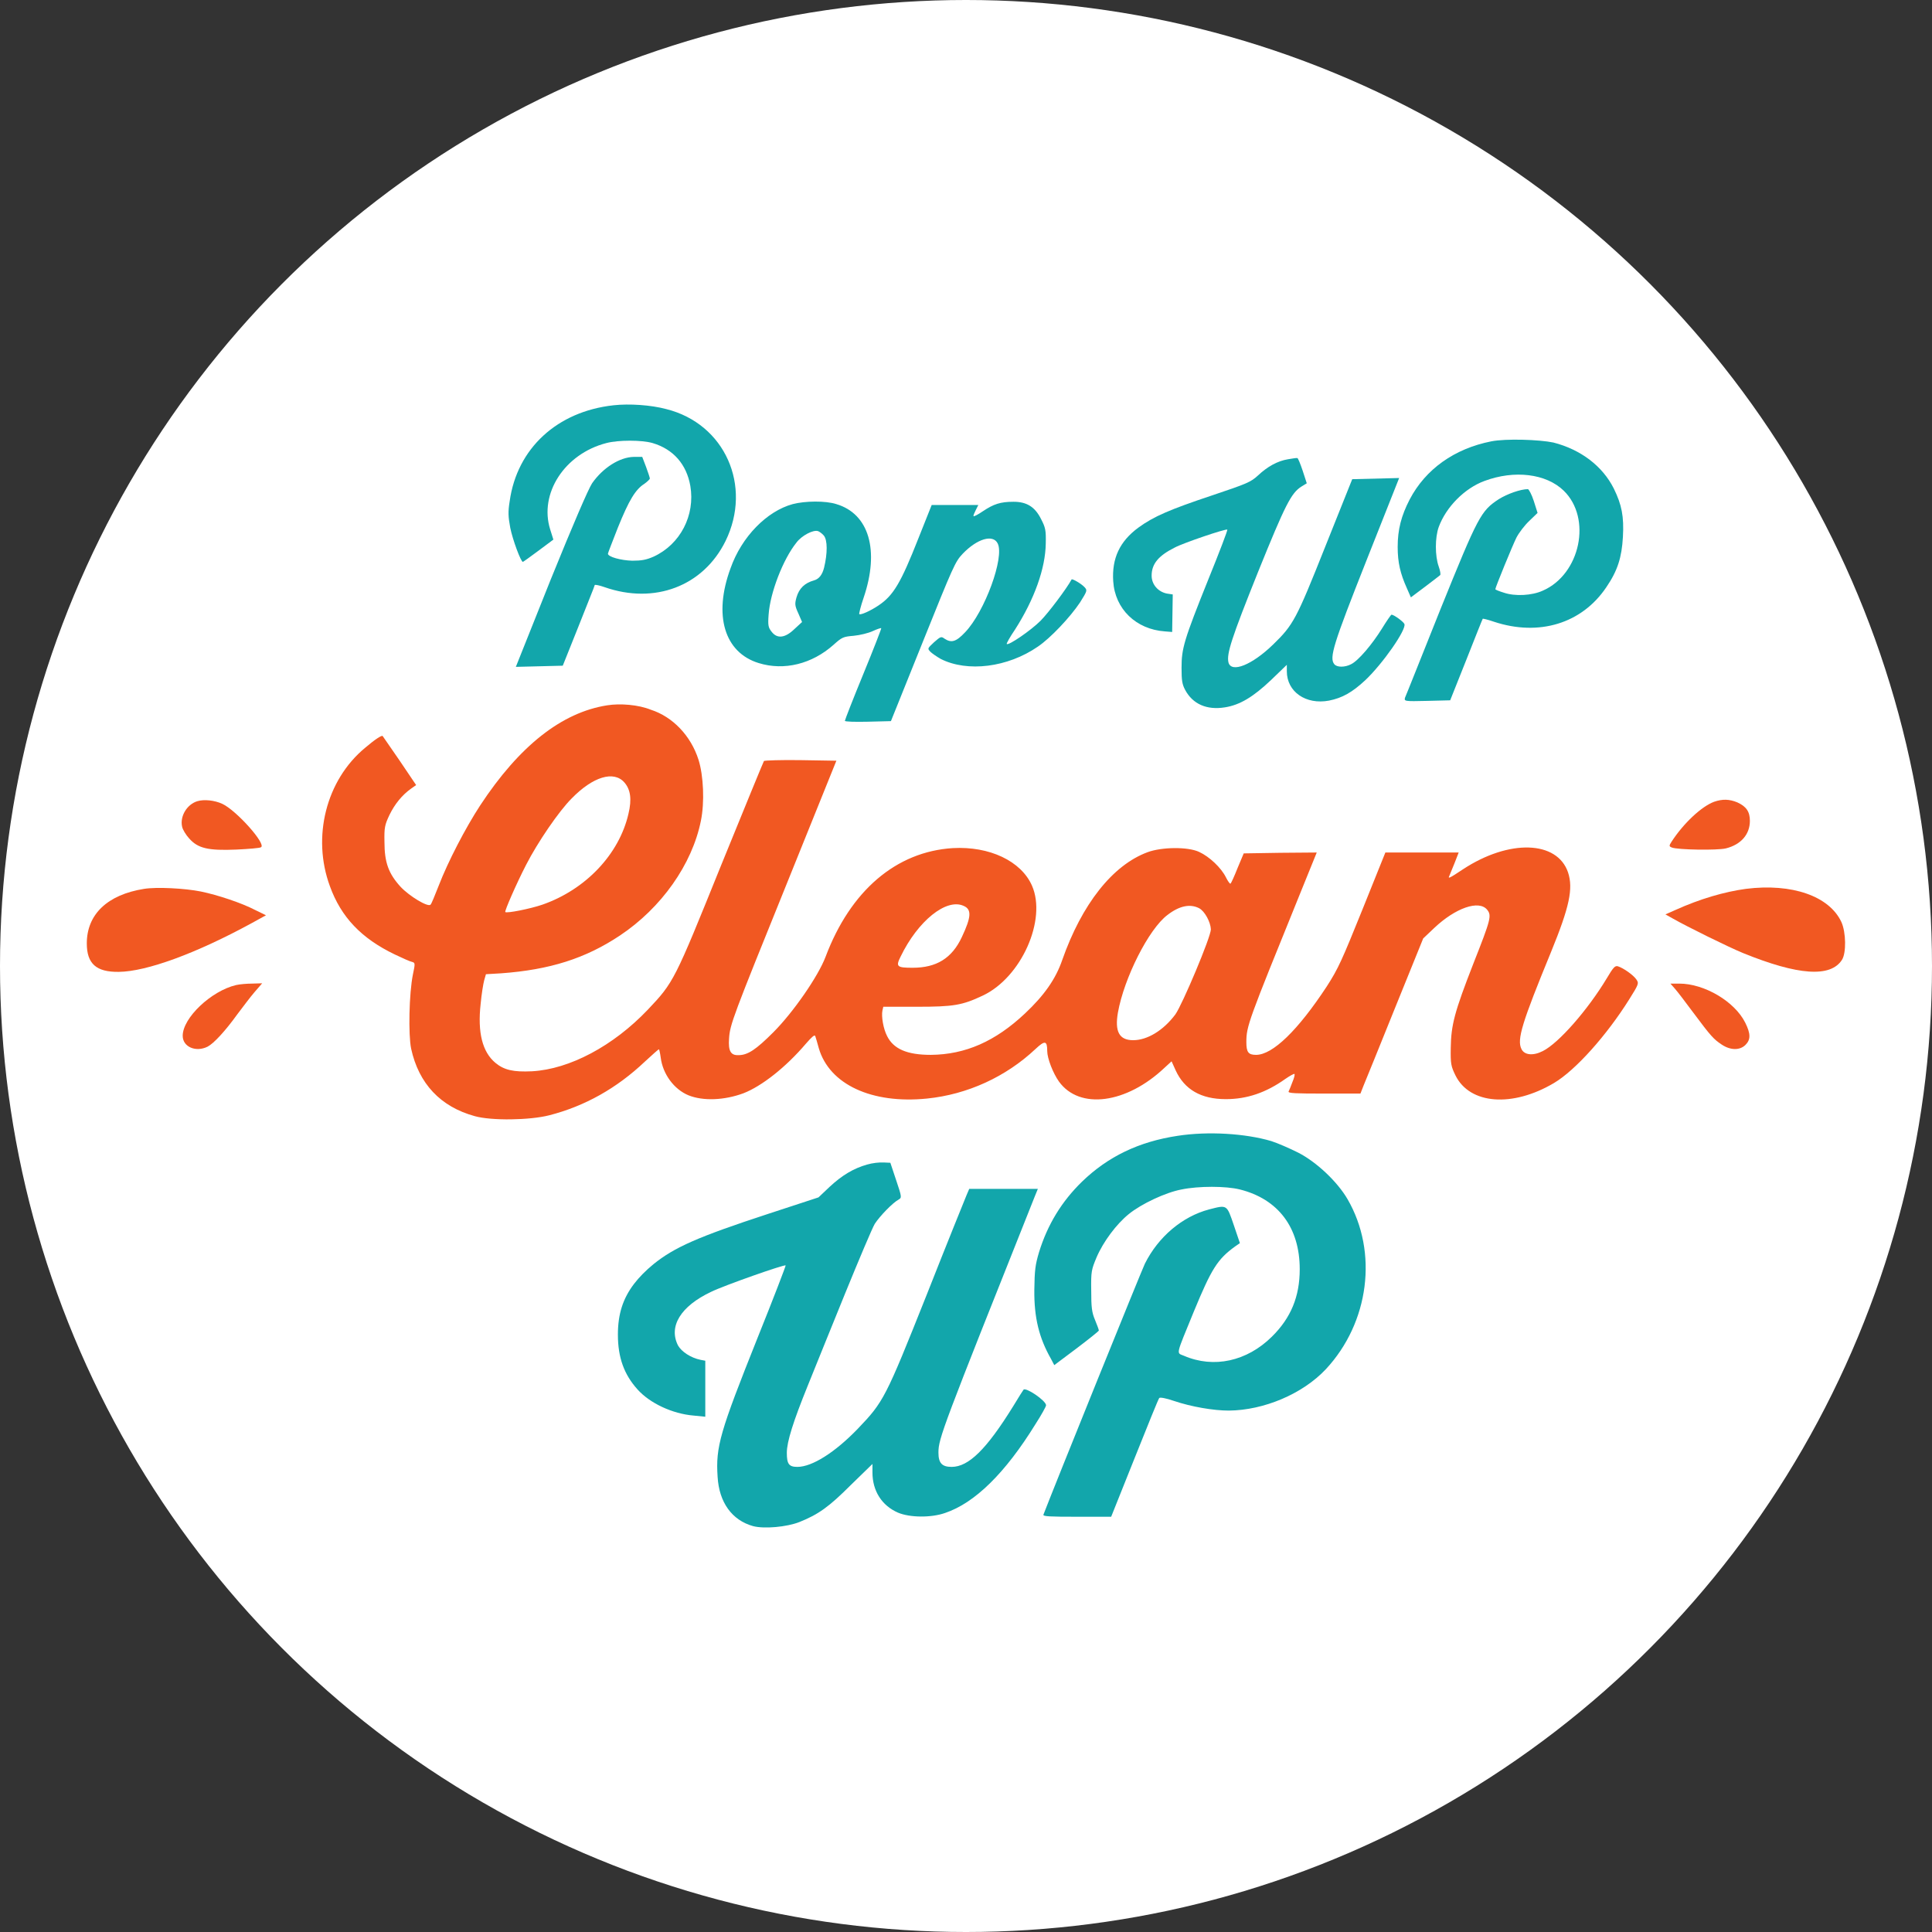
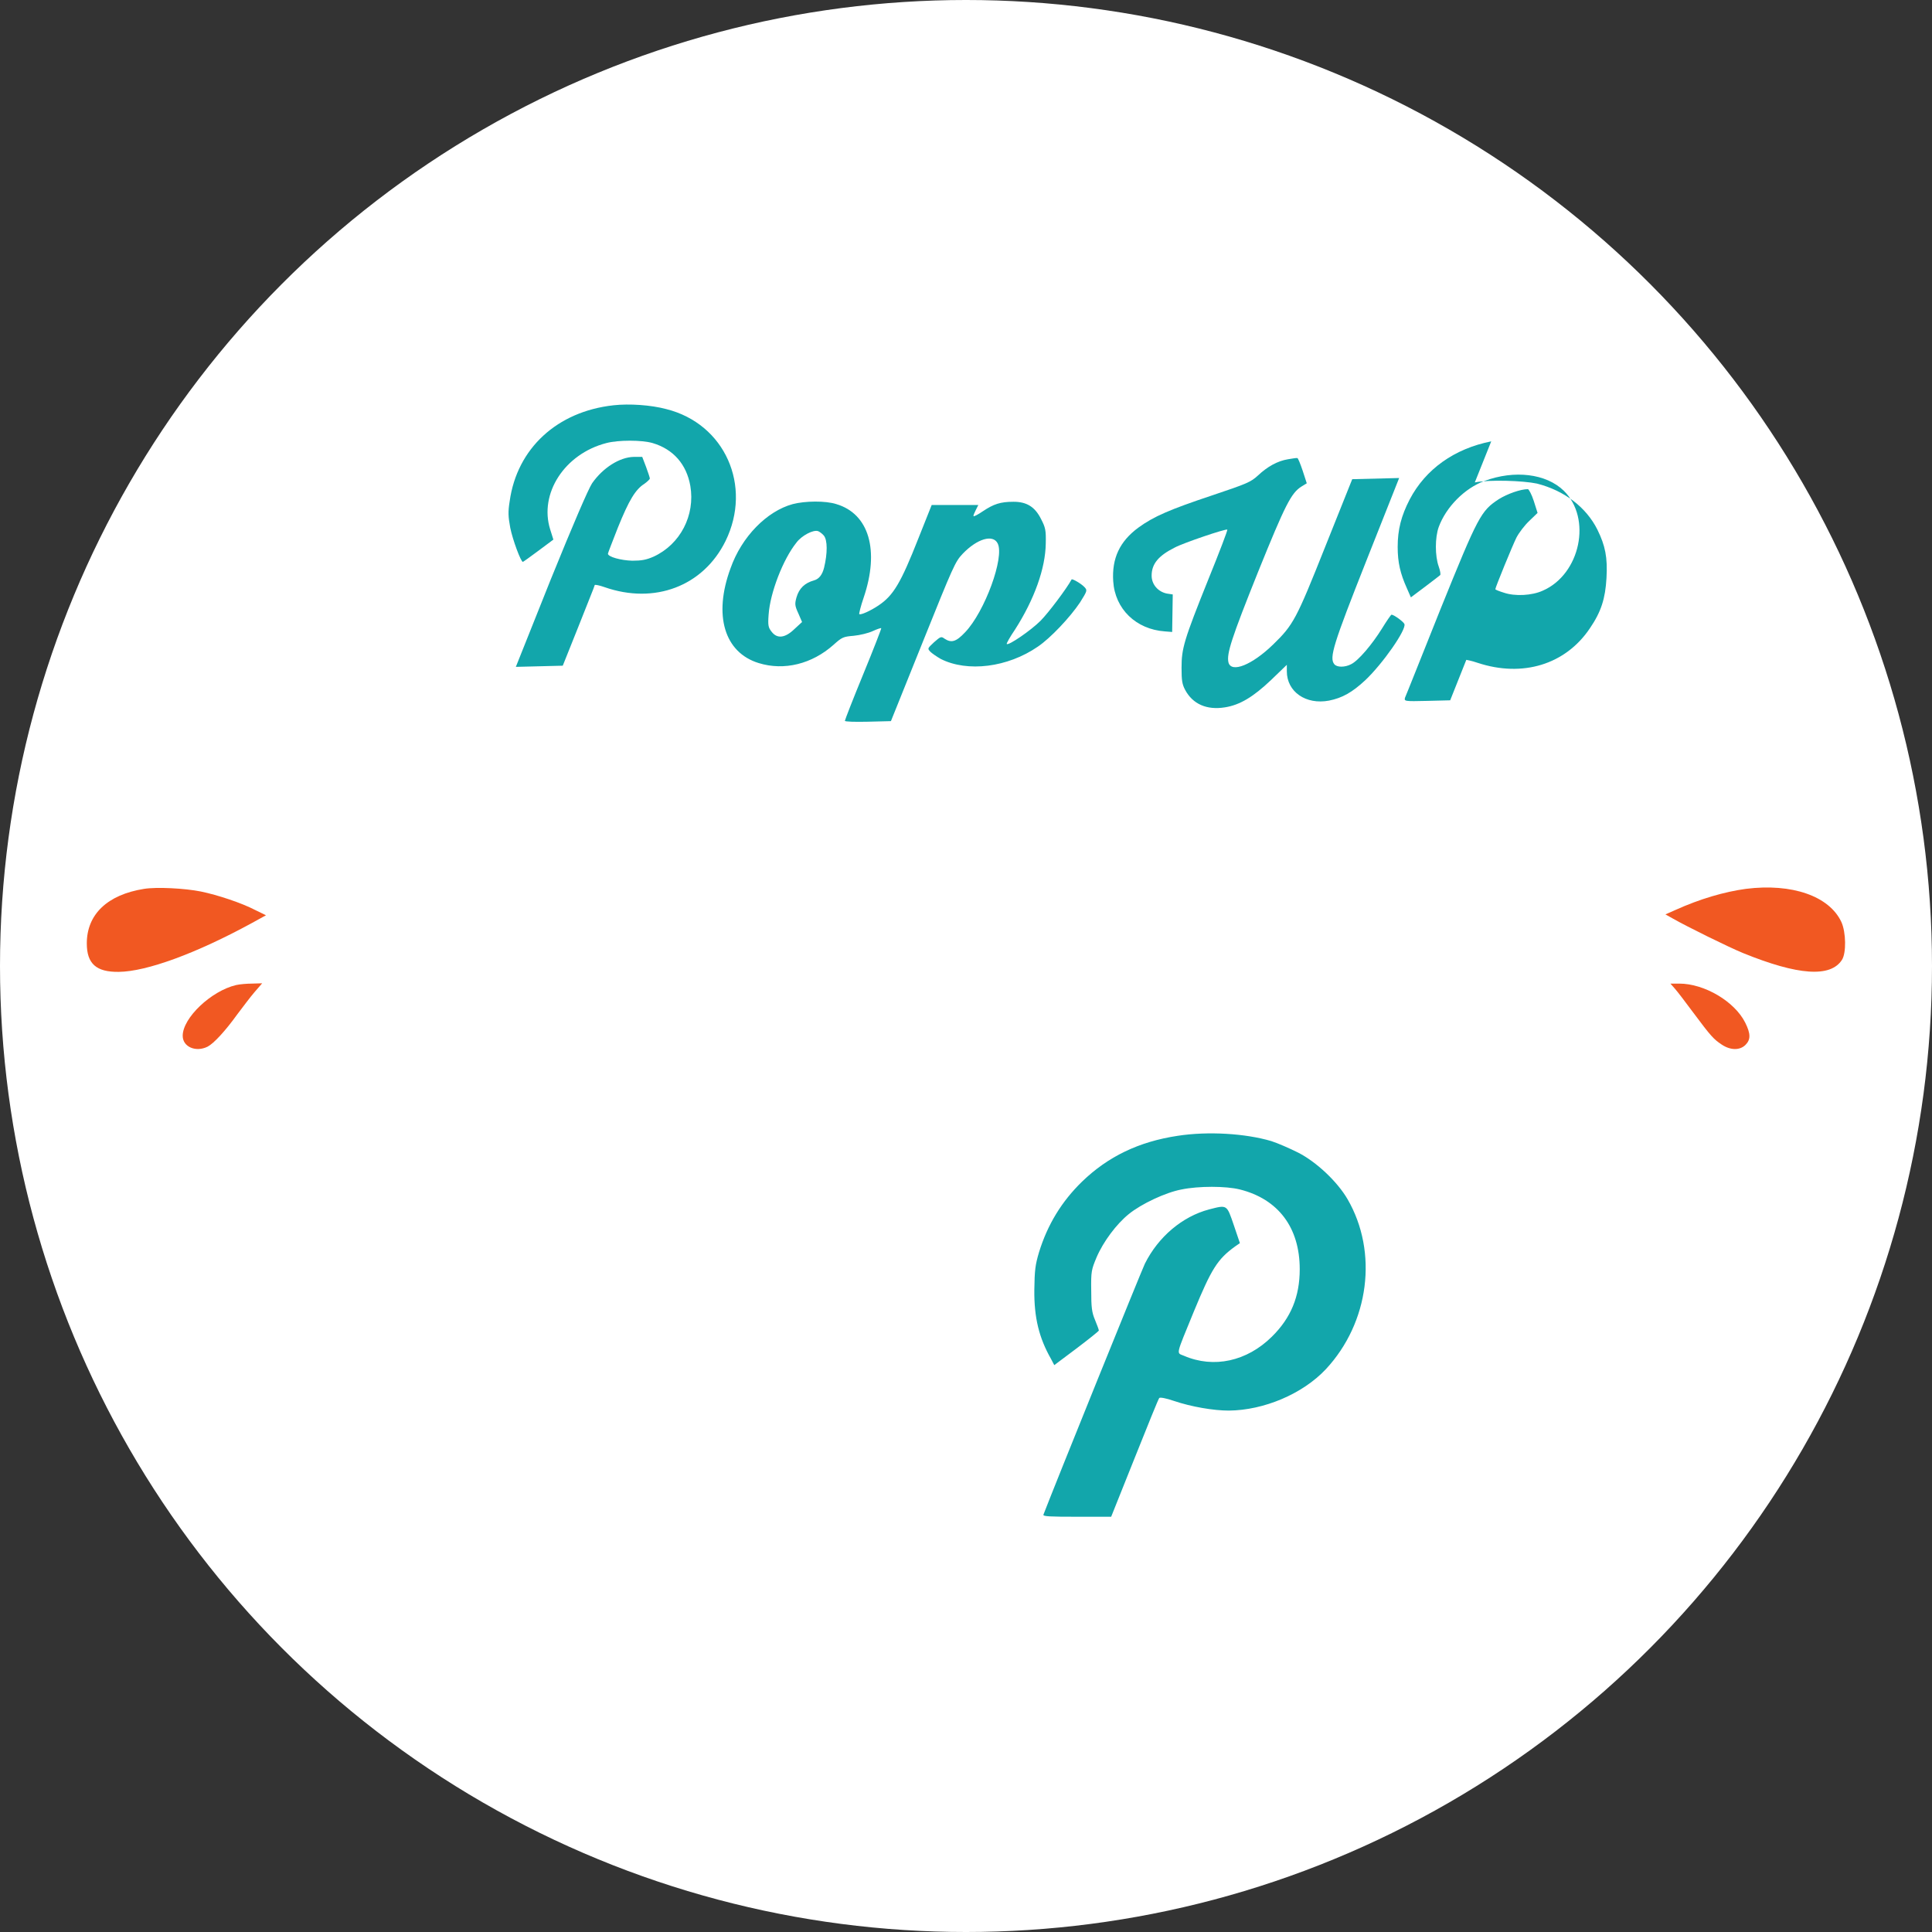
<svg xmlns="http://www.w3.org/2000/svg" id="Layer_1" viewBox="0 0 658.8 658.8">
  <rect x="0" y="0" width="658.8" height="658.8" fill="#333333" stroke="none" />
  <defs>
    <style>      .cls-1 {        fill: #f15822;      }      .cls-2 {        fill: #fff;      }      .cls-3 {        fill: #12a6ab;      }    </style>
  </defs>
  <circle class="cls-2" cx="329.4" cy="329.4" r="329.4" />
  <g>
    <g>
-       <path class="cls-3" d="M508.5,150.5c-12.6,2.5-22.4,9.5-27.8,19.8-2.9,5.6-4.1,10.3-4.1,16.2,0,5.3.9,9.1,3.1,14l1.4,3.2,4.8-3.6c2.6-2,4.9-3.7,5.2-4,.2-.2,0-1.5-.5-2.9-1.3-3.6-1.3-9.9,0-13.5,2.5-6.8,8.8-13.2,15.6-15.7,10.2-3.8,21-2.5,27,3.3,9.7,9.4,5.7,28.5-7.1,34.1-3.7,1.7-9.5,2-13.3.7-1.6-.5-2.9-1-2.9-1.2,0-.6,5.9-15,7.2-17.6.9-1.7,2.8-4.2,4.4-5.7l2.8-2.7-1.3-4.1c-.7-2.2-1.7-4-2-4-2.5,0-7,1.6-9.9,3.4-6.1,4-7,5.6-19.9,37.5-6.4,16-11.8,29.6-12.1,30.2-.3,1.2-.3,1.3,7.5,1.1l7.9-.2,5.5-13.8c3-7.6,5.5-13.9,5.6-14s1.8.3,3.8,1c15.4,5.1,30,.6,38.3-11.7,3.9-5.7,5.3-10.2,5.7-17.2s-.4-11-3.1-16.5c-3.8-7.6-11.2-13.3-20.6-15.7-4.7-1-16.2-1.4-21.2-.4Z" />
+       <path class="cls-3" d="M508.5,150.5c-12.6,2.5-22.4,9.5-27.8,19.8-2.9,5.6-4.1,10.3-4.1,16.2,0,5.3.9,9.1,3.1,14l1.4,3.2,4.8-3.6c2.6-2,4.9-3.7,5.2-4,.2-.2,0-1.5-.5-2.9-1.3-3.6-1.3-9.9,0-13.5,2.5-6.8,8.8-13.2,15.6-15.7,10.2-3.8,21-2.5,27,3.3,9.7,9.4,5.7,28.5-7.1,34.1-3.7,1.7-9.5,2-13.3.7-1.6-.5-2.9-1-2.9-1.2,0-.6,5.9-15,7.2-17.6.9-1.7,2.8-4.2,4.4-5.7l2.8-2.7-1.3-4.1c-.7-2.2-1.7-4-2-4-2.5,0-7,1.6-9.9,3.4-6.1,4-7,5.6-19.9,37.5-6.4,16-11.8,29.6-12.1,30.2-.3,1.2-.3,1.3,7.5,1.1l7.9-.2,5.5-13.8s1.8.3,3.8,1c15.4,5.1,30,.6,38.3-11.7,3.9-5.7,5.3-10.2,5.7-17.2s-.4-11-3.1-16.5c-3.8-7.6-11.2-13.3-20.6-15.7-4.7-1-16.2-1.4-21.2-.4Z" />
      <path class="cls-3" d="M439.2,156.6c-3.6.6-7,2.5-10.2,5.5-2.5,2.3-3.7,2.8-15.6,6.8-14.4,4.8-20,7.2-25.2,11-6.4,4.7-9.1,10.5-8.6,18.3.6,9.5,7.8,16.4,17.6,17.1l2.5.2.1-6.4.1-6.4-2-.3c-3-.6-5.2-3.1-5.2-6.1,0-4,2.3-6.8,7.9-9.6,3-1.6,17.5-6.5,17.9-6.1.2.1-2.7,7.7-6.4,16.8-8.4,20.9-9.2,23.7-9.2,30.3,0,4.3.2,5.6,1.2,7.5,2.6,4.9,7.4,7,13.6,6,5.1-.8,9.7-3.6,15.7-9.3l5.4-5.2v2.2c0,7,6.5,11.5,14.4,10,4.5-.9,7.9-2.8,12.4-7,6-5.7,14-17.2,13.3-19.1-.3-.8-3.6-3.2-4.4-3.2-.2,0-1.7,2.2-3.3,4.8-3.3,5.3-8,10.9-10.5,12.1-2.1,1.1-4.8,1.1-5.7,0-1.8-2.2-.4-6.7,11-35.5l11.1-28-8,.2-8,.2-9.2,23c-9.9,24.9-10.9,26.7-17.8,33.4-7.1,6.9-14.2,9.8-15.2,6.1-.7-2.9,1-8.2,10.1-30.9,9.3-23,11.3-26.9,14.8-29.1l1.8-1.1-1.4-4.3c-.8-2.4-1.6-4.3-1.8-4.3-.4-.1-1.8.2-3.2.4Z" />
    </g>
    <g>
      <path class="cls-3" d="M209.2,138.2c-19.2,2.1-32.9,14.7-35.4,32.7-.6,3.7-.5,5.3.2,9.1.8,4,3.6,11.6,4.3,11.6.1,0,2.5-1.7,5.3-3.8l5.1-3.8-1.1-3.5c-3.8-12.2,4.9-25.7,19.1-29.4,4.1-1.1,12.2-1.1,15.9,0,7,2.1,11.5,7.2,12.8,14.6,1.7,10-3.4,19.9-12.5,24.1-2.5,1.1-4.1,1.4-7.3,1.4-3.8-.1-8.3-1.3-8.3-2.4,0-.2,1.6-4.3,3.4-8.9,3.8-9.4,6-13,9-14.9,1-.7,1.9-1.6,1.9-1.8,0-.3-.6-2.1-1.3-4l-1.3-3.4h-2.9c-4.8.1-10.5,3.7-14.2,9-1.3,2-6.4,13.8-14.1,32.8l-11.9,29.8,8-.2,8-.2,5.4-13.5c2.9-7.4,5.5-13.7,5.5-14,.1-.2,1.6.1,3.3.7,17.1,6,33.7-.3,41.3-15.7,9.2-18.8-.2-40-20.2-45-5.2-1.4-12.6-1.9-18-1.3Z" />
      <path class="cls-3" d="M270.3,171.9c-8.8,2.4-17.4,11.1-21.2,21.9-5.9,16-2.1,28.7,9.6,32.3,8.7,2.7,18.2.3,25.5-6.2,2.9-2.6,3.3-2.8,6.9-3.1,2.1-.2,5-.9,6.5-1.6,1.5-.7,2.8-1.1,2.9-1s-2.6,7.1-6.1,15.6-6.3,15.7-6.3,16,3.5.4,7.8.3l7.9-.2,10.9-27.1c10.3-25.6,11-27.3,13.6-30,4.9-5.1,10.3-6.7,11.9-3.5,2.4,4.7-4.4,23.3-11.1,30.3-3.1,3.3-4.7,3.7-7,2.2-1.2-.9-1.4-.7-3.6,1.2-2.2,2.1-2.3,2.1-1.3,3.2.6.6,2.2,1.7,3.6,2.5,9.1,4.6,22.8,2.9,33.1-4.2,4.3-2.9,11-10,14.4-15.1,2.5-4,2.5-4.1,1.5-5.2-1-1.1-4.2-3-4.4-2.6-1.6,3-7.9,11.4-10.6,14.1-3.3,3.3-10.9,8.5-11.5,7.9-.2-.1,1.1-2.4,2.8-4.9,6.6-10.3,10.4-20.9,10.5-29.4.1-4.5-.1-5.4-1.6-8.3-2.1-4.2-4.9-5.9-9.4-5.9s-6.8.8-10.4,3.2c-1.6,1.1-3.1,1.9-3.2,1.7-.2-.1.2-1,.7-2l.9-1.8h-15.9l-4.5,11.3c-6.1,15.5-8.6,19.6-13.7,23-2.7,1.8-6,3.3-6.5,2.9-.1-.2.5-2.7,1.5-5.6,5.5-16.2,1.8-28.6-9.3-31.9-3.7-1.2-10.7-1.1-14.9,0ZM280.9,182.6c1.3,1.5,1.3,6.1.1,11q-.9,3.6-3.4,4.3c-3.2.9-5.1,2.7-6,5.8-.6,2.2-.6,2.8.6,5.4l1.3,3-2.6,2.4c-3.2,3.1-5.9,3.4-7.8.9-1.1-1.4-1.3-2.1-1-5.9.5-7.3,4.9-18.8,9.5-24.5,1.8-2.4,5.7-4.4,7.3-3.9.4.1,1.4.8,2,1.5Z" />
    </g>
-     <path class="cls-1" d="M207.1,240.5c-15.5,2.4-30,13.8-43.4,34.2-4.9,7.5-10.9,19-14.1,27.3-1.3,3.3-2.5,6.3-2.8,6.5-.9.9-7.2-2.9-10.2-6.1-4.1-4.5-5.5-8.3-5.5-15.3-.1-4.9.1-5.8,1.7-9.2,1.8-3.7,4.3-6.8,7.4-9l1.7-1.2-5.6-8.3c-3.1-4.5-5.7-8.3-5.8-8.4-.3-.4-2.6,1.1-6,4-13.3,11-18.2,30.4-12,47.2,3.8,10.5,10.7,17.8,22.2,23.3,2.5,1.2,5.2,2.4,5.8,2.5,1.1.3,1.1.5.3,4.3-1.3,6.4-1.6,20.5-.6,25.3,2.6,11.9,10,19.8,21.7,23,5.7,1.6,18.8,1.4,25.4-.3,12.1-3.1,23-9.2,32.6-18.3,2.5-2.3,4.6-4.2,4.8-4.2.1,0,.4,1.3.6,2.8.7,5.7,4.6,10.9,9.5,12.9,5,2,12.2,1.7,18.7-.7,6.2-2.4,14.4-8.8,21.3-16.9,2-2.3,3-3.2,3.2-2.6.2.5.7,2.3,1.2,4.1,3.6,12.4,18.1,19.1,36.9,17.2,13.8-1.4,26.9-7.4,37-16.9,3.2-3,4-2.9,4,.7,0,2.5,2,7.6,4,10.4,7,9.7,23,7.6,36-4.7l2.4-2.2,1.4,3.1c3,6.5,8.6,9.8,17.1,9.8,7.2,0,13.7-2.2,20.3-6.9,1.6-1.1,2.9-1.8,3.1-1.7.2.2-.1,1.4-.7,2.8-.5,1.4-1.1,2.8-1.3,3.2-.2.6,2.4.7,12.1.7h12.4l1.1-2.8c.6-1.5,5.5-13.4,10.7-26.4l9.6-23.7,3.8-3.6c7.2-6.8,15.2-9.6,18-6.2,1.6,2,1.3,3.2-4.7,18.4-6.4,16.4-7.6,20.9-7.7,28.7-.1,5.5.1,6.3,1.6,9.4,4.9,9.9,19.4,11,33.6,2.6,7.4-4.4,18-16.3,25.7-28.6,3.2-5.1,3.3-5.4,2.4-6.7-1-1.5-4.4-3.9-6.3-4.5-1-.3-1.6.4-3.8,4.1-6.5,10.8-16.4,22.1-21.8,24.8-3.3,1.7-6.3,1.4-7.3-.7-1.6-3.2.2-9,10.1-33.1,6.3-15.4,7.6-21.6,5.8-27.1-3.7-10.9-20.1-11.4-35.8-1.1-4.8,3.2-5.2,3.3-4.7,2.3.2-.5,1-2.4,1.8-4.4l1.4-3.6h-25l-7.8,19.4c-7,17.3-8.2,20.1-12.2,26.3-9.8,14.9-18.4,23.3-24.1,23.3-2.6,0-3.3-.9-3.3-4.3,0-5.5.6-7,18-49.9l6-14.8-12.4.1-12.5.2-2.1,5c-1.1,2.8-2.2,5.2-2.4,5.3-.2.2-.9-.8-1.6-2.2-1.6-3.2-5.6-7-9.1-8.6-3.8-1.8-12.8-1.7-17.6.1-11.9,4.4-22.4,17.7-29.1,36.8-2.2,6.4-6.1,12-12.7,18.2-10.1,9.5-20.3,14-32.1,14.1-8.1,0-12.7-2-14.9-6.4-1.3-2.5-2-6.7-1.6-8.7l.3-1.3h11.4c12.6,0,15.5-.5,22.5-3.8,13.2-6.2,21.9-25.9,16.8-37.5-3.7-8.4-14.5-13.5-27-12.8-19.3,1.2-34.9,14.5-43.4,37.1-2.5,6.6-11,18.9-17.8,25.7-5.9,5.9-8.7,7.8-11.9,7.8-2.6.1-3.5-1.4-3.2-5.6.3-4.9,1.3-7.4,19.9-53.4l16.7-41.4-12.2-.2c-6.7-.1-12.3.1-12.5.3-.2.3-6.8,16.4-14.7,35.8-15.8,39.1-16,39.6-24.9,49-11.8,12.4-26.7,20.3-39.5,21-6.3.3-9.5-.4-12.5-2.9-4.4-3.7-6.1-10.3-5-20.1.3-3.3.9-6.9,1.2-8l.6-2.1,5.1-.3c16.7-1.2,28.9-5.1,40.6-12.9,14.1-9.4,24.6-24.2,27.6-39.1,1.3-6.3.9-15.4-.8-20.8-2.6-8.2-8.8-14.7-16.3-17.1-4.2-1.7-10.4-2.2-14.8-1.5ZM212.9,266.8c2.1,2.4,2.6,5.7,1.4,10.7-3.2,13.9-14.7,25.9-29.4,31-4.1,1.4-12.1,3-12.6,2.5-.3-.3,3.7-9.5,7.1-16.1,4-7.8,11.2-18.3,15.5-22.6,7.3-7.5,14.4-9.6,18-5.5ZM328.6,308.9c2.8,1.2,2.6,3.8-.6,10.6-3.4,7.3-8.7,10.5-16.8,10.5-5.4,0-5.8-.4-4.1-3.8,5.9-12.2,15.6-20,21.5-17.3ZM408.9,309.7c1.9,1,3.9,4.7,4,7.2,0,2.6-9.7,25.6-12.1,29-4.1,5.5-9.6,8.8-14.4,8.8s-6.3-3-5.2-9.4c2.1-11.8,10.5-28.5,16.9-33.3,4-3.1,7.7-3.9,10.8-2.3Z" />
    <g>
-       <path class="cls-1" d="M67.3,273.2c-3.6,1.1-6,5.2-5.2,8.7.2,1,1.3,2.8,2.4,4,3,3.4,6.5,4.2,16.1,3.8,4.1-.2,8-.5,8.4-.8,1.9-1-8.3-12.5-13.2-14.8-2.6-1.2-6.2-1.6-8.5-.9Z" />
      <path class="cls-1" d="M49.1,303.1c-12.5,2-19.5,8.7-19.5,18.6,0,6.9,3.2,9.8,10.9,9.7,9.5-.1,26.4-6.3,45.3-16.6l4.9-2.7-3.7-1.8c-4.6-2.4-12.7-5.1-18.5-6.3-5.5-1.1-15.1-1.6-19.4-.9Z" />
      <path class="cls-1" d="M80.5,335.9c-8.5,2-18.2,11.2-18.2,17.3,0,3.8,4.5,5.7,8.5,3.7,2.1-1.1,6-5.3,10.1-11,1.9-2.5,4.5-6,5.9-7.6l2.6-3-3.4.1c-1.7,0-4.2.2-5.5.5Z" />
    </g>
    <g>
-       <path class="cls-1" d="M584.5,273.4c-4.3,1.6-10.4,7.3-14.5,13.6-.9,1.4-.9,1.6.1,2,2,.8,15.5,1,18.4.3,5.2-1.3,8.2-4.8,8.2-9.4,0-3.1-1.2-4.9-4.3-6.3-2.7-1.1-5-1.2-7.9-.2Z" />
      <path class="cls-1" d="M595.3,303.1c-7.3,1-15.6,3.4-24,7.2l-3.4,1.5,2.5,1.4c4.7,2.7,19.1,9.8,24,11.8,18.7,7.6,29.8,8.4,33.7,2.3,1.5-2.3,1.4-9.4-.2-12.9-4.1-8.8-16.8-13.3-32.6-11.3Z" />
      <path class="cls-1" d="M571.1,337.1c.9,1,3.7,4.7,6.3,8.2,6.1,8.2,7,9.1,9.7,10.9,3,2,6.2,2,8.1.1,1.8-1.8,1.8-3.8-.1-7.6-3.6-7.2-13.9-13.3-22.5-13.3h-3l1.5,1.7Z" />
    </g>
    <g>
      <path class="cls-3" d="M401.6,387.3c-13.3,2-23.8,7.1-32.6,15.6-7,6.8-11.8,14.7-14.7,24.1-1.3,4.4-1.5,6.1-1.6,12.8-.1,9.5,1.6,16.4,5.7,23.6l1.1,2.1,7.6-5.7c4.1-3.1,7.6-5.9,7.6-6.1,0-.3-.6-1.9-1.3-3.6-1.1-2.6-1.3-4.3-1.3-10.1-.1-6.5.1-7.1,1.8-11.2,2.3-5.4,6.8-11.4,11-14.8,4.3-3.5,12.6-7.4,18-8.4,5.8-1.2,15.1-1.2,19.9,0,13.1,3.3,20.4,13,20.4,27.2,0,9.3-3,16.6-9.5,23-8.5,8.4-19.8,10.9-30,6.5-2.6-1.1-2.9.3,3.4-15.1,6-14.5,8-17.8,14.1-22.2l1.6-1.1-2.1-6.2c-2.4-7-2.2-6.9-8.4-5.3-9.1,2.4-17.3,9.3-21.9,18.5-1,2-31.1,76.4-34.6,85.6-.2.6,2.3.7,11.4.7h11.7l8-20c4.4-11,8.1-20.2,8.4-20.5.3-.3,2.4.1,5,1,5.9,2,13.5,3.3,18.7,3.3,12-.1,25.2-5.7,33.1-14.1,14.8-15.9,17.9-39.9,7.4-58-3.5-6-10.6-12.7-16.9-15.9-2.8-1.4-6.9-3.2-9.1-3.9-8.8-2.6-21.5-3.4-31.9-1.8Z" />
-       <path class="cls-3" d="M295.7,397.1c-4.6,1.3-8.5,3.6-12.8,7.6l-3.8,3.6-17.1,5.6c-24.1,7.9-32,11.4-39.2,17.2q-4,3.3-6.6,6.7c-3.8,5-5.5,10.3-5.5,17.3,0,7.8,2.1,13.6,6.7,18.7,4.2,4.7,11.9,8.3,19.1,8.9l4,.4v-19.1l-1.6-.3c-3.4-.7-6.5-2.8-7.7-4.9-3.3-6.5.9-13.4,11.3-18.3,4.5-2.2,25-9.4,25.4-9,.1.1-4.1,11.1-9.5,24.5-12.9,32.3-14.4,37.3-13.7,47.6.5,8.7,4.9,14.8,12.1,16.8,3.8,1,11.5.3,15.8-1.4,6.5-2.6,10.1-5.2,17.5-12.6l7.4-7.2v2.9c0,6.3,3.2,11.3,8.7,13.7,4,1.7,11.3,1.8,16.1.1,10.1-3.4,20.5-13.6,30.8-30.3,2-3.1,3.6-6,3.6-6.4,0-1.6-7-6.3-7.7-5.3-.1.1-1.7,2.6-3.5,5.6-9.1,14.7-15.2,20.7-21,20.7-3.3,0-4.5-1.3-4.5-4.9,0-4.8,1.4-8.4,32.8-87.2l1.1-2.7h-23.4l-.9,2.1c-.5,1.2-6.7,16.5-13.6,34-14.1,35.4-14.7,36.5-23.5,45.7-7.8,8.1-15.6,13-20.6,13-2.9,0-3.6-1-3.6-4.8s2.2-10.7,7.1-22.8c2.4-5.9,8.1-20.1,12.8-31.6,4.7-11.5,9.2-22.2,10.1-23.7,1.7-2.6,6.1-7.2,8.2-8.3,1-.6,1-.9-.9-6.5l-2-6-2.2-.1c-1.6-.1-4,.2-5.7.7Z" />
    </g>
  </g>
</svg>